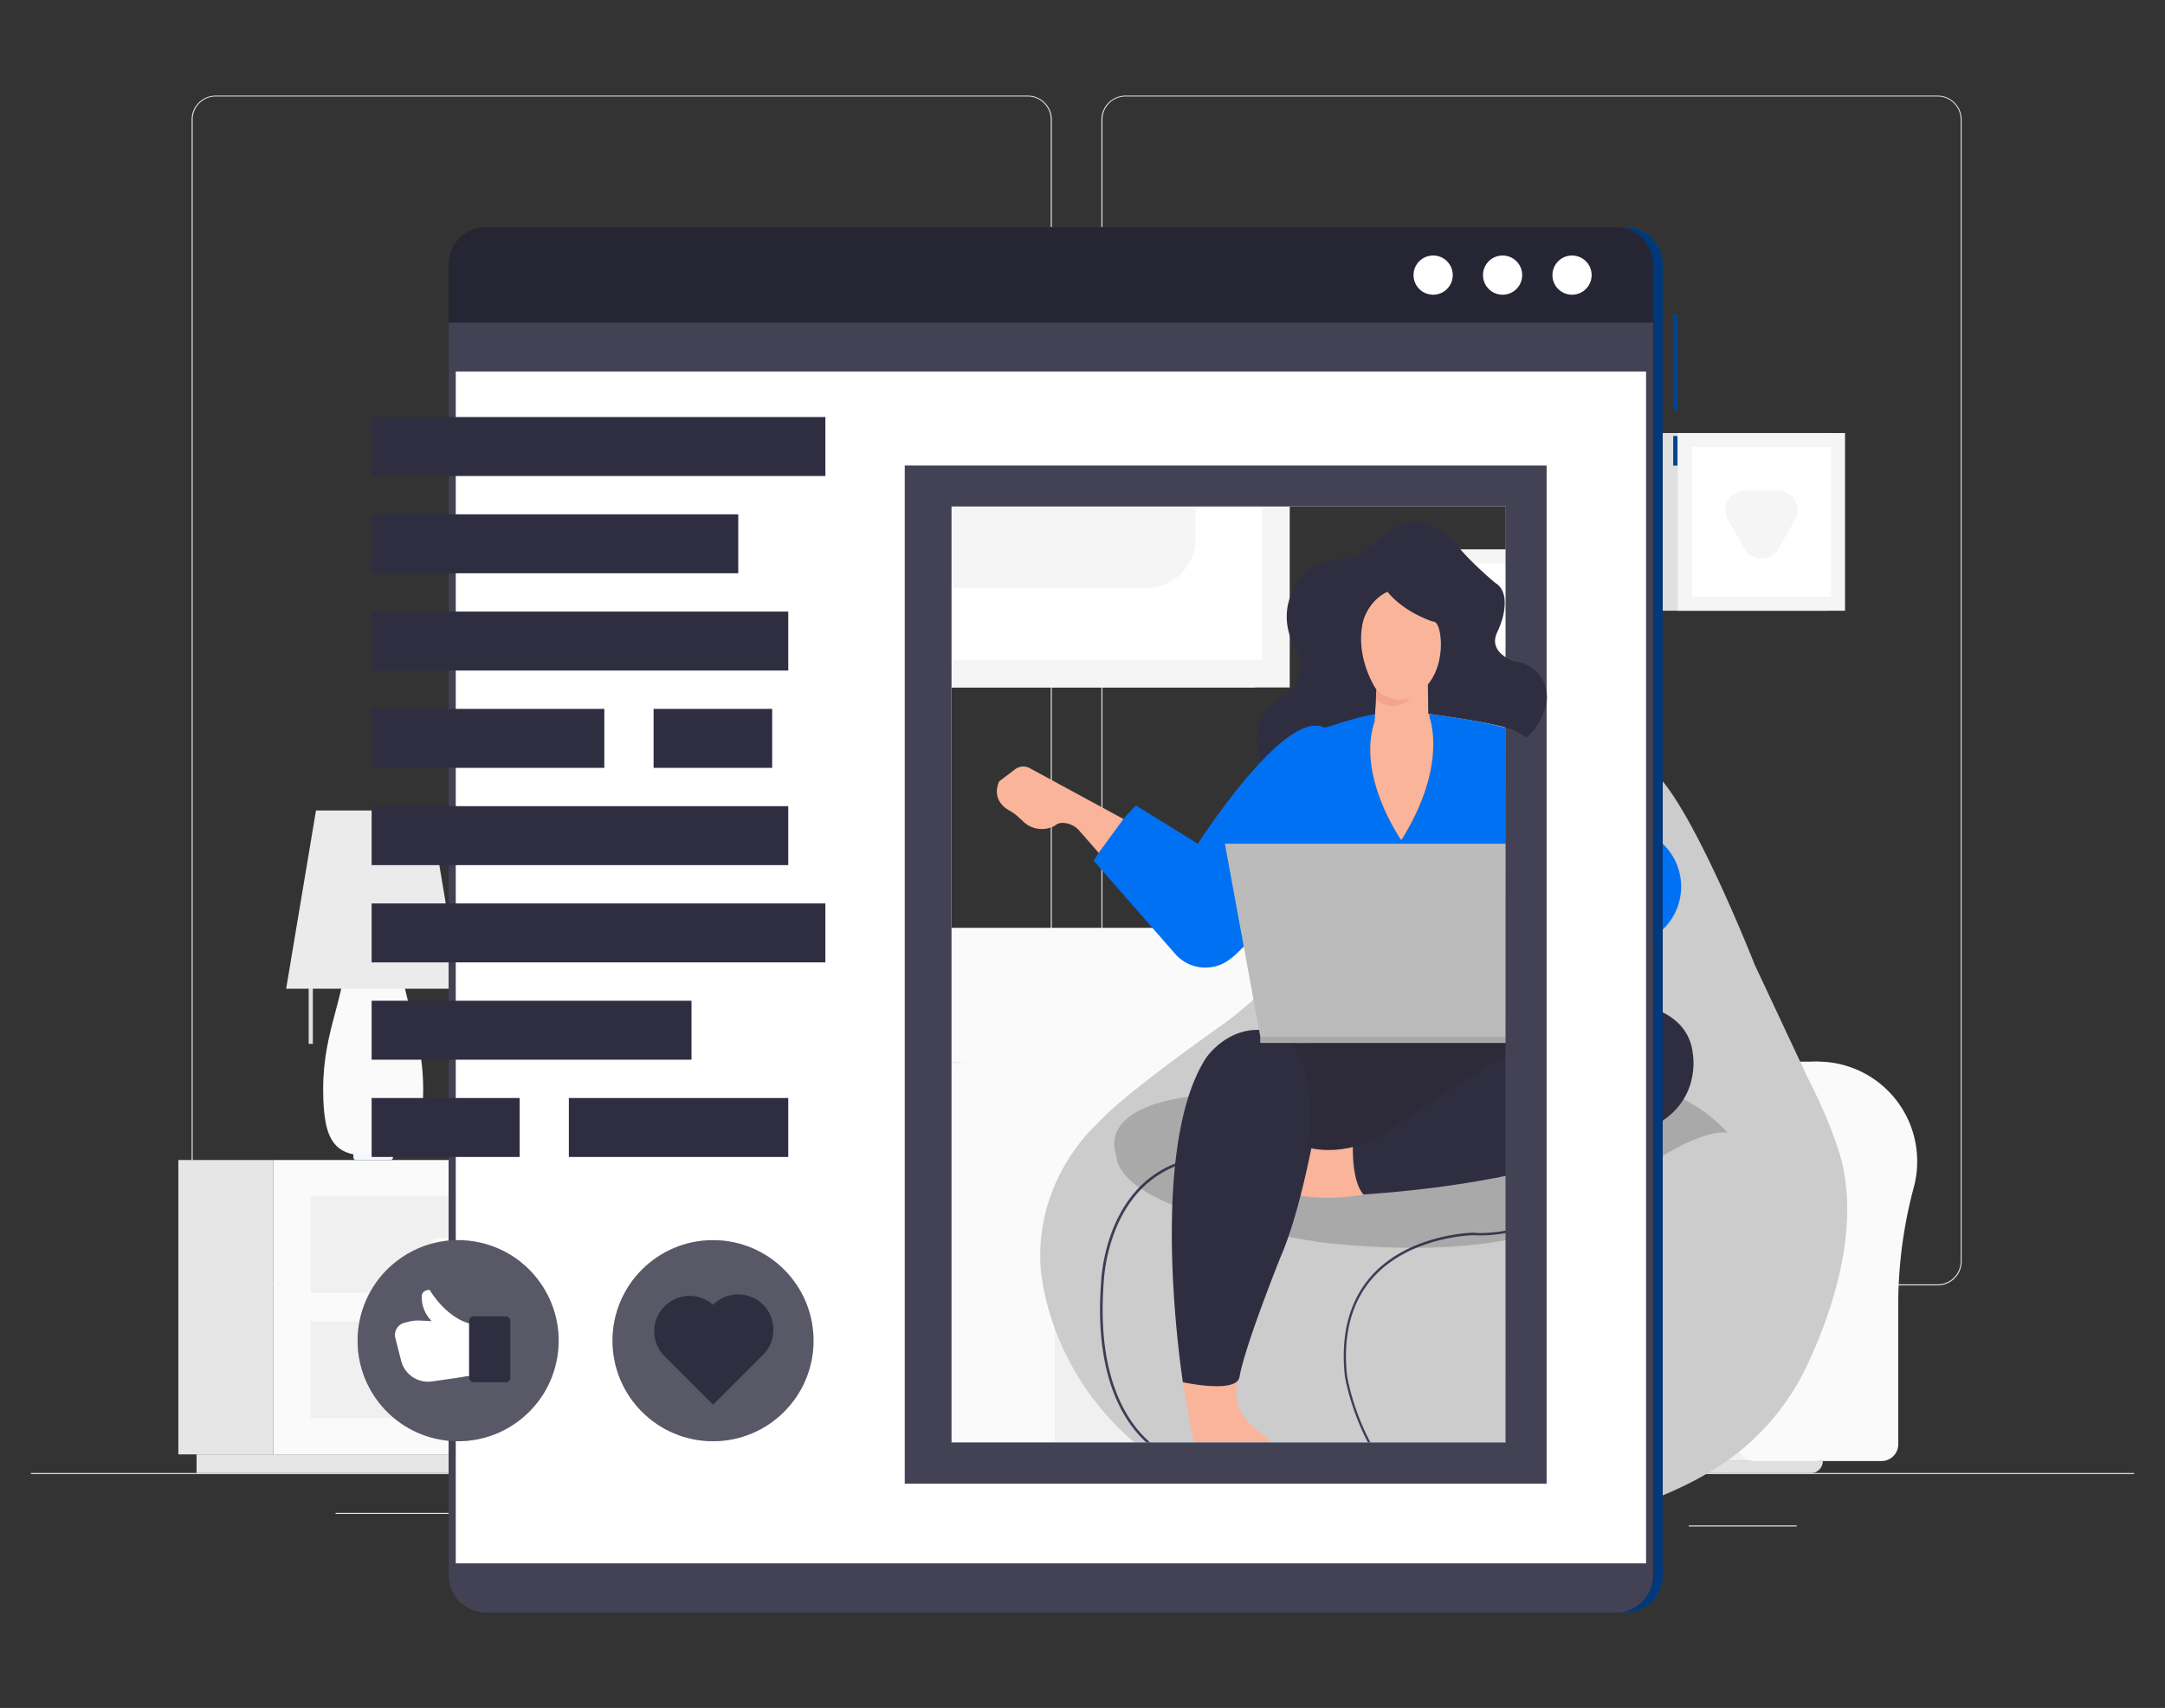
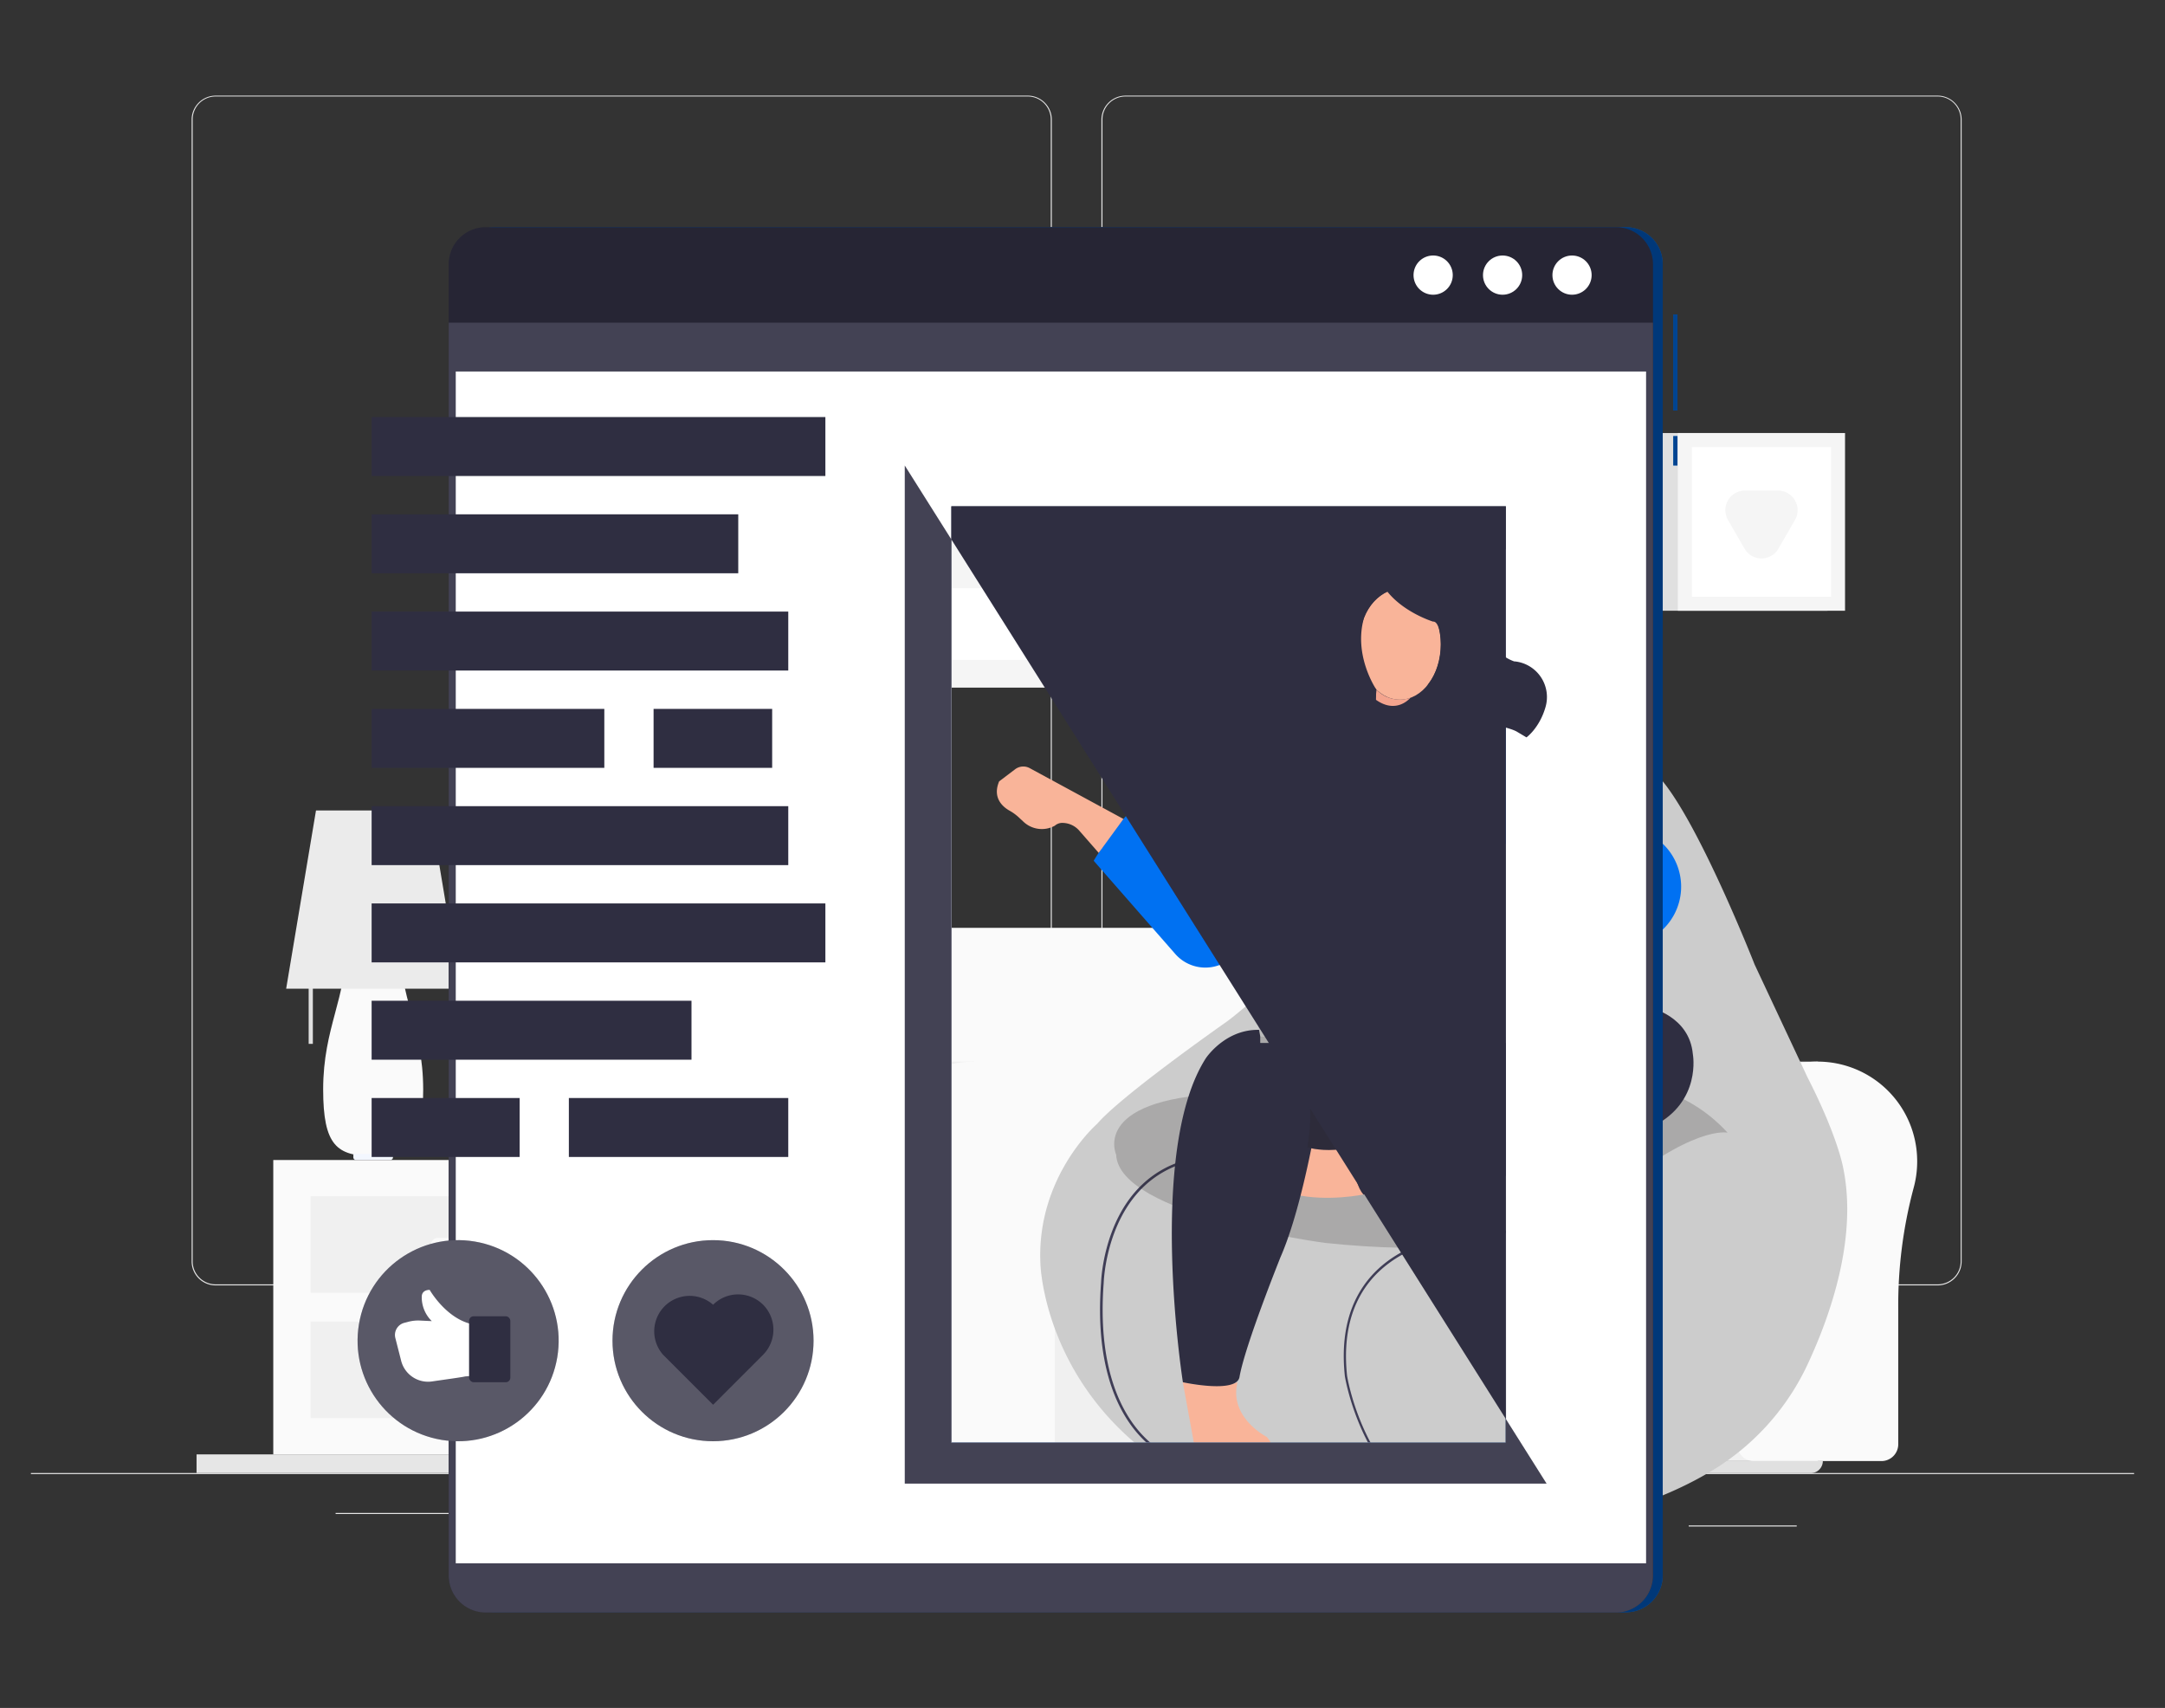
<svg xmlns="http://www.w3.org/2000/svg" xmlns:html="http://www.w3.org/1999/xhtml" id="ff0911e9-cc20-4a46-834d-d98d333aebf3" data-name="Layer 1" width="865.76" height="682.89" viewBox="0 0 865.76 682.89">
  <rect x="0" y="0" width="865.76" height="682.89" fill="#333333" stroke="none" />
  <defs>
    <html:style>*, ::after, ::before { box-sizing: border-box; }
img, svg { vertical-align: middle; }
</html:style>
    <html:style>*, body, html { -webkit-font-smoothing: antialiased; }
img, svg { max-width: 100%; }
</html:style>
  </defs>
  <g id="e53a42f7-052f-4ca9-8d78-944d9336dbeb" data-name="freepik--background-complete--inject-20">
    <rect x="12.36" y="588.96" width="841.04" height="0.42" fill="#e6e6e6" />
    <rect x="134.21" y="604.92" width="57.86" height="0.42" fill="#e6e6e6" />
    <rect x="496.7" y="607.91" width="17.29" height="0.42" fill="#e6e6e6" />
    <rect x="209.67" y="610.91" width="32.57" height="0.42" fill="#e6e6e6" />
    <rect x="675.29" y="609.92" width="43.2" height="0.42" fill="#e6e6e6" />
    <rect x="616.33" y="603.94" width="29.5" height="0.42" fill="#e6e6e6" />
    <rect x="314.82" y="603.27" width="157.58" height="0.42" fill="#e6e6e6" />
    <path d="M411,513.94H86.22a9.61,9.61,0,0,1-9.59-9.61V47.76a9.61,9.61,0,0,1,9.59-9.52H411a9.61,9.61,0,0,1,9.61,9.61h0V504.33A9.61,9.61,0,0,1,411,513.94ZM86.22,38.58a9.18,9.18,0,0,0-9.17,9.18V504.33a9.19,9.19,0,0,0,9.17,9.19H411a9.21,9.21,0,0,0,9.19-9.19V47.76A9.2,9.2,0,0,0,411,38.58Z" fill="#e6e6e6" />
    <path d="M774.87,513.94H450.06a9.63,9.63,0,0,1-9.61-9.61V47.76a9.63,9.63,0,0,1,9.61-9.52H774.87a9.61,9.61,0,0,1,9.57,9.52V504.33A9.61,9.61,0,0,1,774.87,513.94ZM450.06,38.58a9.2,9.2,0,0,0-9.19,9.18V504.33a9.21,9.21,0,0,0,9.19,9.19H774.87a9.2,9.2,0,0,0,9.18-9.19V47.76a9.19,9.19,0,0,0-9.18-9.18Z" fill="#e6e6e6" />
    <path d="M590.7,424.47h0c-.93,0-1.85,0-2.8.08a39.82,39.82,0,0,0-35.59,50.09,199.5,199.5,0,0,1,6.24,51.88v50.93a6.73,6.73,0,0,0,6.73,6.73H726.94V424.47Z" fill="#f0f0f0" />
    <path d="M766.66,464.28a39.82,39.82,0,1,0-78.27,10.36,199.5,199.5,0,0,1,6.24,51.88v50.93a6.73,6.73,0,0,0,6.73,6.73h51a6.73,6.73,0,0,0,6.73-6.73V523.52a181.57,181.57,0,0,1,6.16-48.59A39.85,39.85,0,0,0,766.66,464.28Z" fill="#fafafa" />
    <rect x="387.68" y="487.19" width="284.29" height="96.94" fill="#f0f0f0" />
    <path d="M297.89,371.06H571a30.14,30.14,0,0,1,30.07,30.14V509.11H267.75V401.2A30.14,30.14,0,0,1,297.89,371.06Z" fill="#e6e6e6" />
    <path d="M334.38,371.06h276a28.68,28.68,0,0,1,28.68,28.68V509.07H305.7V399.74a28.68,28.68,0,0,1,28.68-28.68Z" fill="#fafafa" />
    <path d="M397.19,478.34H670.06a8.74,8.74,0,0,1,8.74,8.75h0v22a8.74,8.74,0,0,1-8.74,8.75H397.19a2.61,2.61,0,0,1-2.61-2.61V481A2.61,2.61,0,0,1,397.19,478.34Z" fill="#e6e6e6" />
    <path d="M253.44,424.47h0c-.93,0-1.85,0-2.8.08A39.87,39.87,0,0,0,215,474.63a199,199,0,0,1,6.24,51.87v50.93a6.73,6.73,0,0,0,6.73,6.73H389.62V424.47Z" fill="#f0f0f0" />
    <path d="M429.4,464.28a39.82,39.82,0,1,0-78.27,10.36,199.07,199.07,0,0,1,6.24,51.88v50.93a6.73,6.73,0,0,0,6.73,6.73h51a6.73,6.73,0,0,0,6.73-6.73V523.52A181.57,181.57,0,0,1,428,474.93,39.85,39.85,0,0,0,429.4,464.28Z" fill="#fafafa" />
    <path d="M724,589H256.26a4.84,4.84,0,0,1-4.84-4.84H728.93a4.84,4.84,0,0,1-4.84,4.84Z" fill="#e0e0e0" />
    <rect x="214.04" y="134.68" width="287.89" height="140.19" fill="#e0e0e0" />
    <rect x="223.66" y="134.68" width="292.09" height="140.19" fill="#f5f5f5" />
    <rect x="234.71" y="145.73" width="269.99" height="118.1" fill="#fff" />
    <rect x="261.33" y="174.34" width="216.77" height="60.84" rx="19.87" fill="#f5f5f5" />
    <rect x="570.83" y="219.72" width="68.58" height="71.05" fill="#e0e0e0" />
    <rect x="579.56" y="219.72" width="66.85" height="71.05" fill="#f5f5f5" />
    <rect x="585.16" y="225.32" width="55.64" height="59.87" fill="#fff" />
    <polygon points="612.98 240.13 597.76 266.48 628.21 266.48 612.98 240.13" fill="#f5f5f5" />
    <rect x="662.22" y="173.14" width="68.58" height="71.05" fill="#e0e0e0" />
    <rect x="670.96" y="173.14" width="66.85" height="71.05" fill="#f5f5f5" />
    <rect x="676.57" y="178.75" width="55.64" height="59.87" fill="#fff" />
    <path d="M711.18,219.35l6.61-11.44A7.85,7.85,0,0,0,711,196.14h-13.2A7.85,7.85,0,0,0,691,207.91l6.61,11.44a7.84,7.84,0,0,0,13.6,0Z" fill="#f5f5f5" />
-     <rect x="71.32" y="463.81" width="37.96" height="117.7" fill="#e6e6e6" />
    <rect x="78.6" y="581.51" width="187.18" height="7.45" fill="#e6e6e6" />
    <rect x="109.28" y="463.81" width="163.8" height="117.7" fill="#fafafa" />
    <rect x="124.2" y="478.29" width="133.96" height="38.6" fill="#f0f0f0" />
    <rect x="124.2" y="528.4" width="133.96" height="38.6" fill="#f0f0f0" />
    <path d="M207.28,500.24h-32.2a2.65,2.65,0,0,1-2.64-2.65h0a2.65,2.65,0,0,1,2.64-2.64h32.2a2.65,2.65,0,0,1,2.64,2.64h0A2.65,2.65,0,0,1,207.28,500.24Z" fill="#fafafa" />
    <path d="M207.28,550.35h-32.2a2.64,2.64,0,0,1-2.64-2.64h0a2.64,2.64,0,0,1,2.64-2.64h32.2a2.64,2.64,0,0,1,2.64,2.64h0a2.64,2.64,0,0,1-2.64,2.64Z" fill="#fafafa" />
    <path d="M160.15,377.47H138.28c.62,21.19-9.05,33.17-9.05,58.11,0,22.44,5.48,26.65,20,26.65s20-4.21,20-26.65C169.2,410.64,159.51,398.66,160.15,377.47Z" fill="#fafafa" />
    <path d="M141.26,461.42h15.88v1.35a1,1,0,0,1-1,1H142.3a1,1,0,0,1-1-1v-1.35Z" fill="#f3f7ff" />
    <rect x="123.43" y="385.19" width="1.68" height="32.18" fill="#e0e0e0" />
    <polygon points="183.95 395.31 114.43 395.31 126.36 324.06 172.04 324.06 183.95 395.31" fill="#ebebeb" />
  </g>
  <path d="M438.81,449.27s-24.42,21.09-22.76,56.06c0,0,1.17,46.91,47.4,79,0,0,37.9,26.65,100.78,29.15,0,0,72.74,5.26,123.28-27.28a98.11,98.11,0,0,0,35.66-41.4c8.78-18.95,19.7-49.94,13.89-77.91,0,0-2.08-12.36-14.3-36.23l-21.1-45s-22.07-56.22-37.48-74.13c0,0-19.29-32.53-45.26-23a17.51,17.51,0,0,0-6.24,4.08C597,308.26,508.24,396.5,489.27,409.4,489.27,409.4,448.37,438.09,438.81,449.27Z" fill="#ccc" />
  <path d="M593.18,610.28c-46.52-4.71-55.31-59.55-55.39-60.1-1.76-16.67,1.81-30.11,10.59-40,15-16.86,40.45-17.32,40.71-17.32L591,493h.85c23.05,0,44.22-14.74,52.85-36.91,13.81-35.48,11.14-76.38,6.48-104.44-5.19-31.18-14-54-15.11-55.22a.36.36,0,0,0,.26.09v-1a.77.77,0,0,1,.6.4c3.09,4.53,35.13,92.52,8.67,160.49-8.88,22.82-30.85,37.94-54.62,37.53l-1.95-.06c-.22,0-25.24.46-40,17-8.59,9.65-12.07,22.83-10.35,39.2.08.52,8.76,54.62,54.53,59.26Z" fill="#3f3d56" />
  <path d="M472,584.86c-.37-.09-9.26-2.37-17.69-12.42-7.74-9.24-16.45-27.08-14-59.6,0-.22.7-24.49,16.59-39.38,8.87-8.32,20.74-12.21,35.31-11.6a103.94,103.94,0,0,0,19-1c27.87-3.93,76-18,85.05-68,.2-.82,19.65-79.38,22.57-94.56l1,.18c-2.92,15.21-22.38,93.79-22.57,94.58-4.07,22.45-16.46,40.08-36.82,52.36-17,10.26-36.07,14.6-49.05,16.44a105.73,105.73,0,0,1-19.14,1c-14.29-.61-25.93,3.2-34.6,11.33-15.59,14.61-16.28,38.49-16.29,38.73-2.43,32.17,6.13,49.77,13.73,58.87,8.22,9.84,17.14,12.13,17.22,12.15Z" fill="#3f3d56" />
  <path d="M690.84,452.89s-13.92-3.41-48.7,26.05c0,0-22.95,27.47-112.36,18,0,0-82.45-10.94-83.44-35.29,0,0-10.93-23.74,48.7-24.54,0,0,81-12.12,104.36,0C599.4,437.14,658,416.77,690.84,452.89Z" fill="#231f20" opacity="0.2" />
  <path d="M509.82,366.23l-14.94,14.68a25.91,25.91,0,0,1-4.29,3.46l-.33.21a16,16,0,0,1-20.32-3.2l-32.59-37.23s8.61-14.29,16.94-22.07L479,337.35s33.73-52.52,49.6-46.91a3.94,3.94,0,0,0,2.56.08c3.65-1.21,13.69-4.41,19.75-5.09,0,0-10.83,18.61,9.44,50.53,0,0,18.6-26.65,10.82-50.53,0,0,32.57,3.89,37.94,8.61a365.47,365.47,0,0,1,54.52,42.2,16,16,0,0,1,1.29,1.12,23.68,23.68,0,0,1-2,36,215.29,215.29,0,0,1-46.25,27l-13.32-22.48,19.16-18.33s-17.22-6.38-13.61-22.21" fill="#0071f2" data-primary="true" />
  <path d="M534,417c39.67,11.48,85.19-8.63,85.19-8.63l-10.12-17.49" fill="#3f3d56" />
  <path d="M545.24,477.59s-14.32,3-27.44,0l5.83-21.76s5.47,4.2,17.42,1.27C541.05,457.1,539.38,468.75,545.24,477.59Z" fill="#f9b499" />
  <path d="M473,552.66l10.41,57.14s1.25,6.37,4.79,9.91l6,7.7A16,16,0,0,0,493,615.33l-.14-.23a6.39,6.39,0,0,1,.29-6.6,18,18,0,0,0,2.92-8.33,15.17,15.17,0,0,1,2.33-7c1.2-1.8,2.79-3.64,4.59-4.3,0,0,10.83-6.25,3.54-14.37,0,0-15.2-7.7-11.66-21.86C494.89,552.66,489.06,555.78,473,552.66Z" fill="#f9b499" />
  <path d="M439.35,341l-7.71-8.82a9,9,0,0,0-6.46-3.15,4.53,4.53,0,0,0-3.37,1.11l-.38.2a10.72,10.72,0,0,1-12.26-1.88L407.6,327a19.25,19.25,0,0,0-4-2.93c-2.6-1.49-6.84-5.07-4.05-11.66l6.41-4.85a5.38,5.38,0,0,1,5.8-.44l37.5,20.33Z" fill="#f9b499" />
  <path d="M549.71,288.3l.79-15L571,272.09l.62,14.71s7.7,18.94-11.24,49.16C560.35,336,542.3,310.3,549.71,288.3Z" fill="#f9b499" />
  <path d="M612.74,416.33c-13.26,5.45-52.93,33-52.93,33-19.86,15.19-37,9.38-37,9.38,4.8-28.88-6.87-41.69-6.87-41.69Z" fill="#2f2e41" data-secondary="true" />
  <path d="M495.66,550.58c-1.18,6.77-22.63,2.08-22.63,2.08s-14.58-92.45,9.16-129.52c0,0,9.86-15,27.07-10.55,0,0,13.17.2,17,19.12a46.27,46.27,0,0,1,.07,17.16c-2.05,11.54-7.22,37.81-14.37,54C512,502.89,497.86,537.87,495.66,550.58Z" fill="#2f2e41" data-secondary="true" />
  <path d="M545.24,477.59c-4.93-5.31-4.19-20.49-4.19-20.49s9.62-2.42,16.2-7.73c1.52-1.23,3-2.43,4.67-3.51,14.32-9.52,76.5-49.6,97.82-43,0,0,15.82,3.34,17.21,18.61,0,0,3.61,19-15.82,28.81C661.13,450.29,627,472.08,545.24,477.59Z" fill="#2f2e41" data-secondary="true" />
  <path d="M612.74,416.33c-13.26,5.45-52.93,33-52.93,33-19.86,15.19-37,9.38-37,9.38,4.8-28.88-6.87-41.69-6.87-41.69Z" fill="#231f20" opacity="0.2" />
  <polygon points="503.99 414.53 489.83 337.35 623.65 337.35 610.88 414.53 503.99 414.53" fill="#ccc" />
  <polygon points="503.99 414.53 489.83 337.35 623.65 337.35 610.88 414.53 503.99 414.53" fill="#231f20" opacity="0.1" />
  <rect x="503.99" y="414.53" width="106.8" height="2.46" fill="#e4e4e4" />
  <rect x="503.99" y="414.53" width="106.8" height="2.46" fill="#231f20" opacity="0.3" />
  <path d="M373.45,186.13V593.2H623.92V186.13ZM602.22,576.88H380.43V202.43H602.18Z" fill="#407bff" />
  <path d="M373.45,186.13V593.2H623.92V186.13ZM602.22,576.88H380.43V202.43H602.18Z" fill="#fff" opacity="0.6" style="isolation:isolate" />
  <rect x="378.1" y="202.43" width="2.34" height="374.45" fill="#fff" />
  <rect x="378.1" y="202.43" width="2.34" height="374.45" fill="#f0f0f0" />
  <path d="M650.17,90.84H198.11a14.79,14.79,0,0,0-14.75,14.68v524.4a14.79,14.79,0,0,0,14.75,14.73H650.17a14.77,14.77,0,0,0,14.74-14.73V105.52A14.77,14.77,0,0,0,650.17,90.84ZM380.43,202.43H602.18V576.88H380.43Z" fill="#0071f2" data-primary="true" />
  <path d="M650.17,90.84H198.11a14.79,14.79,0,0,0-14.75,14.68v524.4a14.79,14.79,0,0,0,14.75,14.73H650.17a14.77,14.77,0,0,0,14.74-14.73V105.52A14.77,14.77,0,0,0,650.17,90.84ZM380.43,202.43H602.18V576.88H380.43Z" opacity="0.5" style="isolation:isolate" />
  <path d="M646.26,90.84H194.19a14.79,14.79,0,0,0-14.75,14.68v524.4a14.79,14.79,0,0,0,14.75,14.73H646.26A14.79,14.79,0,0,0,661,629.92V105.52A14.79,14.79,0,0,0,646.26,90.84ZM380.48,202.43h221.7V576.88H380.43Z" fill="#2f2e41" data-secondary="true" />
  <path d="M646.26,90.84H194.19a14.79,14.79,0,0,0-14.75,14.68v524.4a14.79,14.79,0,0,0,14.75,14.73H646.26A14.79,14.79,0,0,0,661,629.92V105.52A14.79,14.79,0,0,0,646.26,90.84ZM380.48,202.43h221.7V576.88H380.43Z" opacity="0.2" style="isolation:isolate" />
  <path d="M179.44,129v501a14.79,14.79,0,0,0,14.75,14.73H646.26A14.79,14.79,0,0,0,661,629.92V129Zm201,73.47H602.18V576.88H380.43Z" fill="#2f2e41" data-secondary="true" />
  <path d="M179.44,129v501a14.79,14.79,0,0,0,14.75,14.73H646.26A14.79,14.79,0,0,0,661,629.92V129Zm201,73.47H602.18V576.88H380.43Z" fill="#fff" opacity="0.1" style="isolation:isolate" />
  <path d="M182.25,148.55v476.5h476V148.55Zm420,428.33H380.43V202.43H602.18Z" fill="#fff" />
  <circle cx="628.64" cy="110" r="7.84" fill="#fff" style="isolation:isolate" />
  <circle cx="600.87" cy="110" r="7.84" fill="#fff" style="isolation:isolate" />
  <path d="M565.26,110a7.84,7.84,0,1,0,7.84-7.84h0A7.84,7.84,0,0,0,565.26,110Z" fill="#fff" style="isolation:isolate" />
  <path d="M670.8,186.13h-1.69V174.36h1.69Zm0-22h-1.69v-38.4h1.69Z" fill="#0071f2" data-primary="true" />
  <path d="M670.8,186.13h-1.69V174.36h1.69Zm0-22h-1.69v-38.4h1.69Z" opacity="0.4" style="isolation:isolate" />
  <rect x="261.36" y="283.44" width="47.42" height="23.57" fill="#2f2e41" data-secondary="true" />
  <rect x="227.48" y="439.02" width="87.74" height="23.57" fill="#2f2e41" data-secondary="true" />
  <rect x="148.61" y="166.75" width="181.45" height="23.57" fill="#2f2e41" data-secondary="true" />
  <rect x="148.61" y="205.64" width="146.61" height="23.57" fill="#2f2e41" data-secondary="true" />
  <rect x="148.61" y="244.53" width="166.61" height="23.57" fill="#2f2e41" data-secondary="true" />
  <rect x="148.61" y="283.44" width="93.05" height="23.57" fill="#2f2e41" data-secondary="true" />
  <rect x="148.61" y="322.33" width="166.61" height="23.57" fill="#2f2e41" data-secondary="true" />
  <rect x="148.61" y="361.22" width="181.45" height="23.57" fill="#2f2e41" data-secondary="true" />
  <rect x="148.61" y="400.13" width="127.91" height="23.57" fill="#2f2e41" data-secondary="true" />
  <rect x="148.61" y="439.02" width="59.19" height="23.57" fill="#2f2e41" data-secondary="true" />
  <circle cx="183.2" cy="536.04" r="40.2" transform="translate(-375.76 628.07) rotate(-80.48)" fill="#2f2e41" data-secondary="true" />
  <circle cx="183.2" cy="536.04" r="40.2" transform="translate(-375.76 628.07) rotate(-80.48)" fill="#fff" opacity="0.2" style="isolation:isolate" />
  <path d="M187.3,529.06c-9.56-2.93-15.48-13.32-15.48-13.32s-3-.17-3.16,2.55a13.33,13.33,0,0,0,4,9.93L168,528a15.32,15.32,0,0,0-4.86.53l-1.54.4A5,5,0,0,0,158.1,535l2.28,8.93a11.11,11.11,0,0,0,12.4,8.41c4.68-.69,12-1.68,13.22-2h0l3.37-.27,1.12-20Z" fill="#fff" />
  <rect x="187.58" y="526.28" width="16.5" height="26.38" rx="1.82" fill="#2f2e41" data-secondary="true" />
  <circle cx="285.13" cy="536.05" r="40.2" fill="#2f2e41" data-secondary="true" />
  <circle cx="285.13" cy="536.05" r="40.2" fill="#fff" opacity="0.2" style="isolation:isolate" />
  <path d="M305.16,521.67a14.17,14.17,0,0,0-20,0h0a14.17,14.17,0,0,0-20,20l20,20,20-20A14.2,14.2,0,0,0,305.16,521.67Z" fill="#2f2e41" data-secondary="true" />
-   <path d="M361.81,186.13V593.2H618.47V186.13ZM602.18,576.88H380.43V202.43H602.18Z" fill="#2f2e41" data-secondary="true" />
+   <path d="M361.81,186.13V593.2H618.47ZM602.18,576.88H380.43V202.43H602.18Z" fill="#2f2e41" data-secondary="true" />
  <path d="M361.81,186.13V593.2H618.47V186.13ZM602.18,576.88H380.43V202.43H602.18Z" fill="#fff" opacity="0.1" style="isolation:isolate" />
  <path d="M550.16,279.75l.21-4.07A12.92,12.92,0,0,0,564,279S558.53,285.77,550.16,279.75Z" fill="#f4a48e" />
  <ellipse cx="559.8" cy="257.62" rx="16.34" ry="22.13" fill="#f9b499" />
  <path d="M545.44,247.07c-4.32,15.17,4.93,28.61,4.93,28.61l-.51,9.75c-4.36.32-20.08,5.56-20.08,5.56-9.34-5.1-25.4,13.49-25.4,13.49-7.24-19.05,9.18-26.39,9.18-26.39a11.85,11.85,0,0,0,5.48-6.88,15.94,15.94,0,0,0-1.36-12.74,24.2,24.2,0,0,1-2.75-16.15c3.58-17.61,18-19.15,23.89-19a7.65,7.65,0,0,0,4.91-1.63l11.1-8.72c8.53-6.72,16.82-3.67,21.84-.43a26.65,26.65,0,0,1,6.23,5.76c5.54,6.89,15,14.73,15,14.73,4.66,2.77,4.18,9.07,3.1,13.57a36.38,36.38,0,0,1-2.36,6.37c-3.72,8.13,6.91,11.49,6.91,11.49l.31,0A14.33,14.33,0,0,1,618,282.83c-2.43,8.32-7.58,12-7.58,12l-3.74-2.23c-5.48-3.33-35.54-7.21-35.54-7.21L571,273.68c6.27-7.73,5.1-18.13,5.1-18.13-.62-7.65-3-7-3-7s-11.49-3.49-18.31-12A18.86,18.86,0,0,0,545.44,247.07Z" fill="#2f2e41" data-secondary="true" />
</svg>